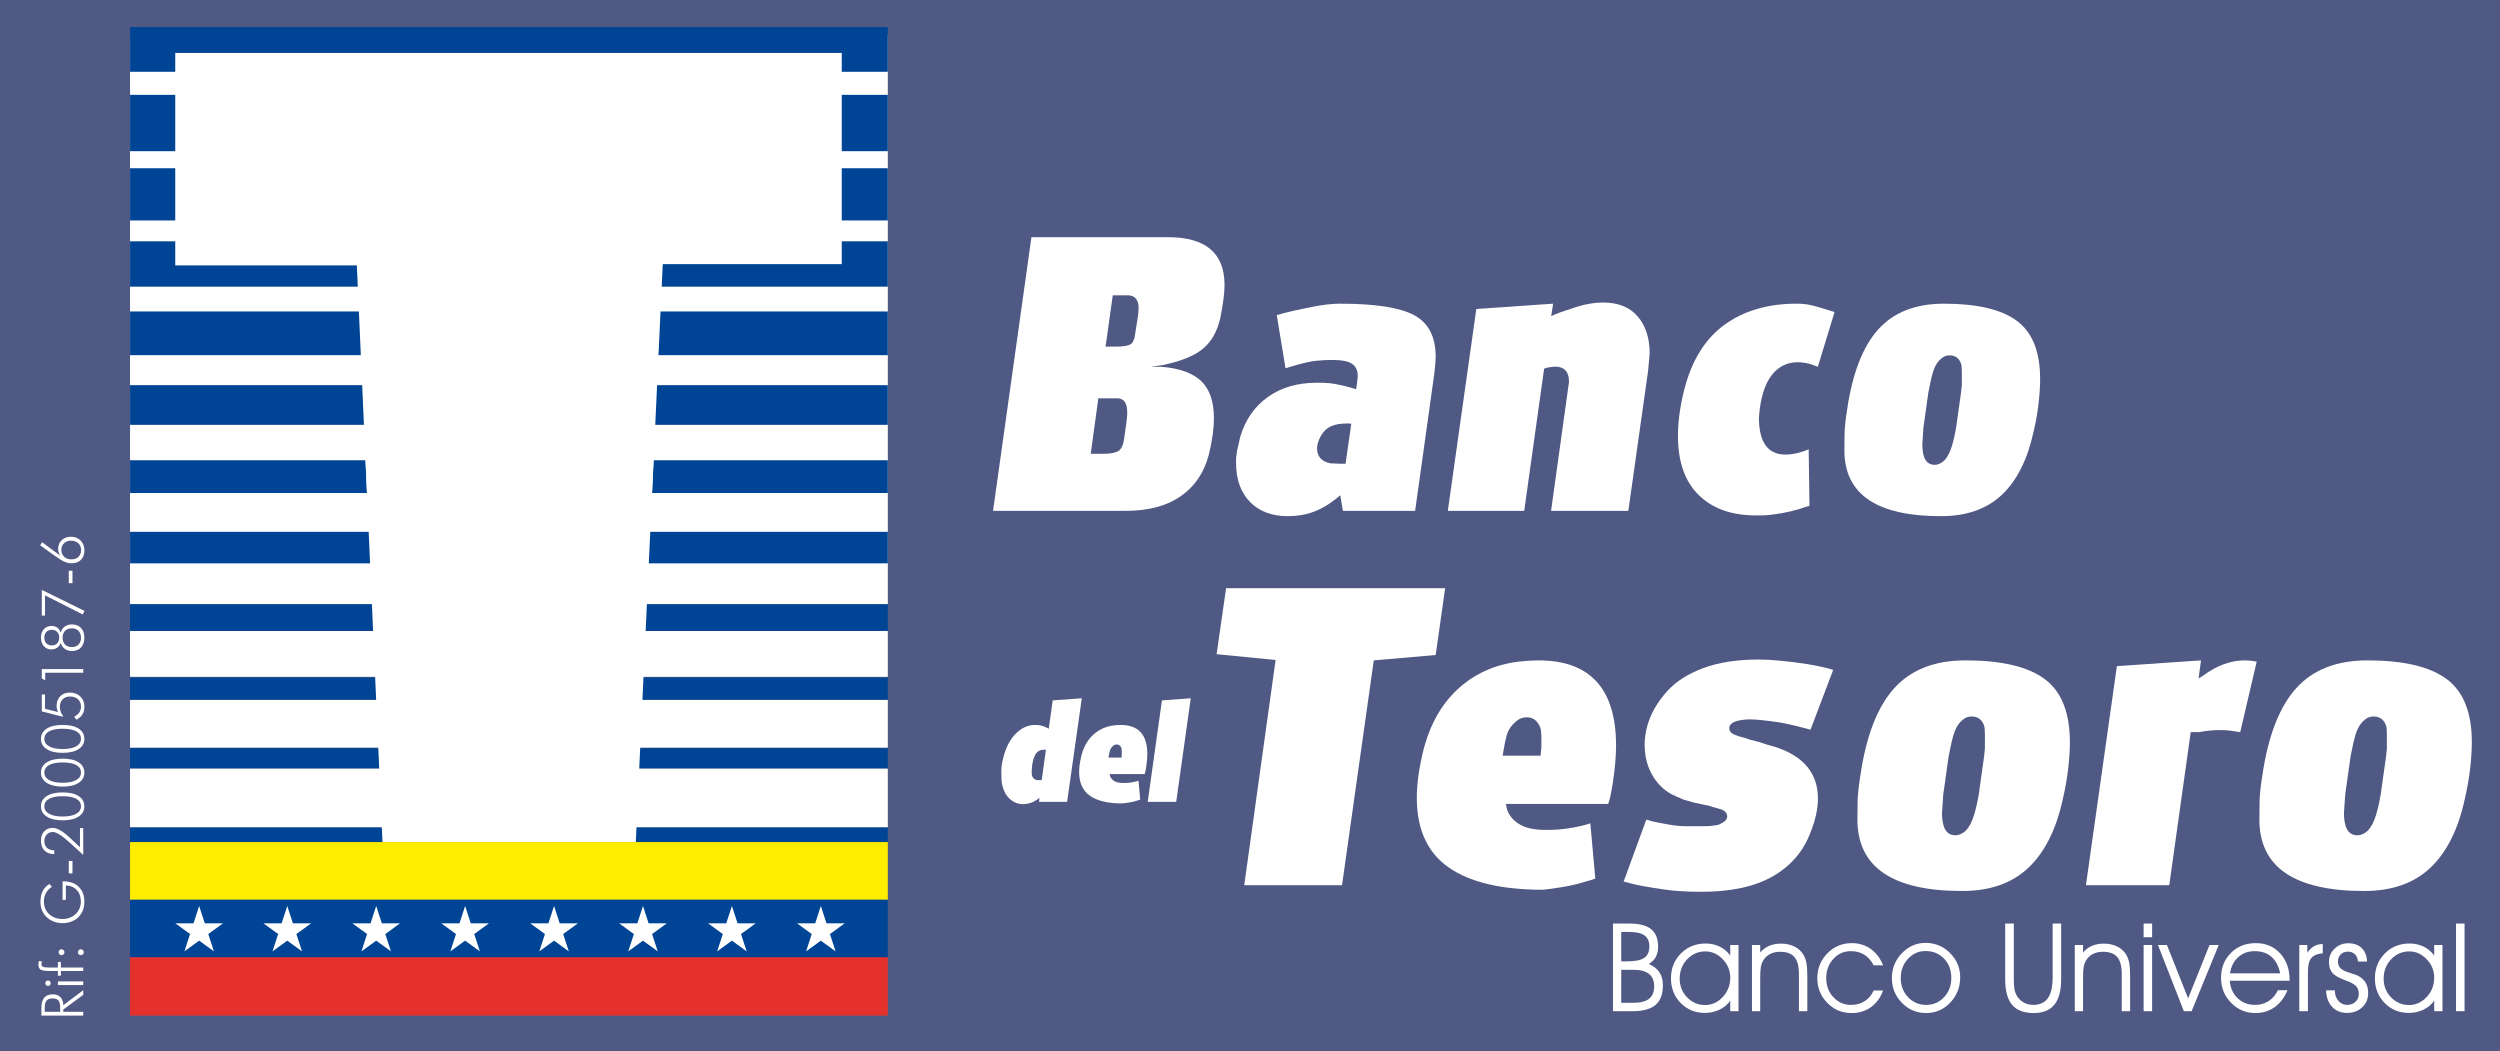
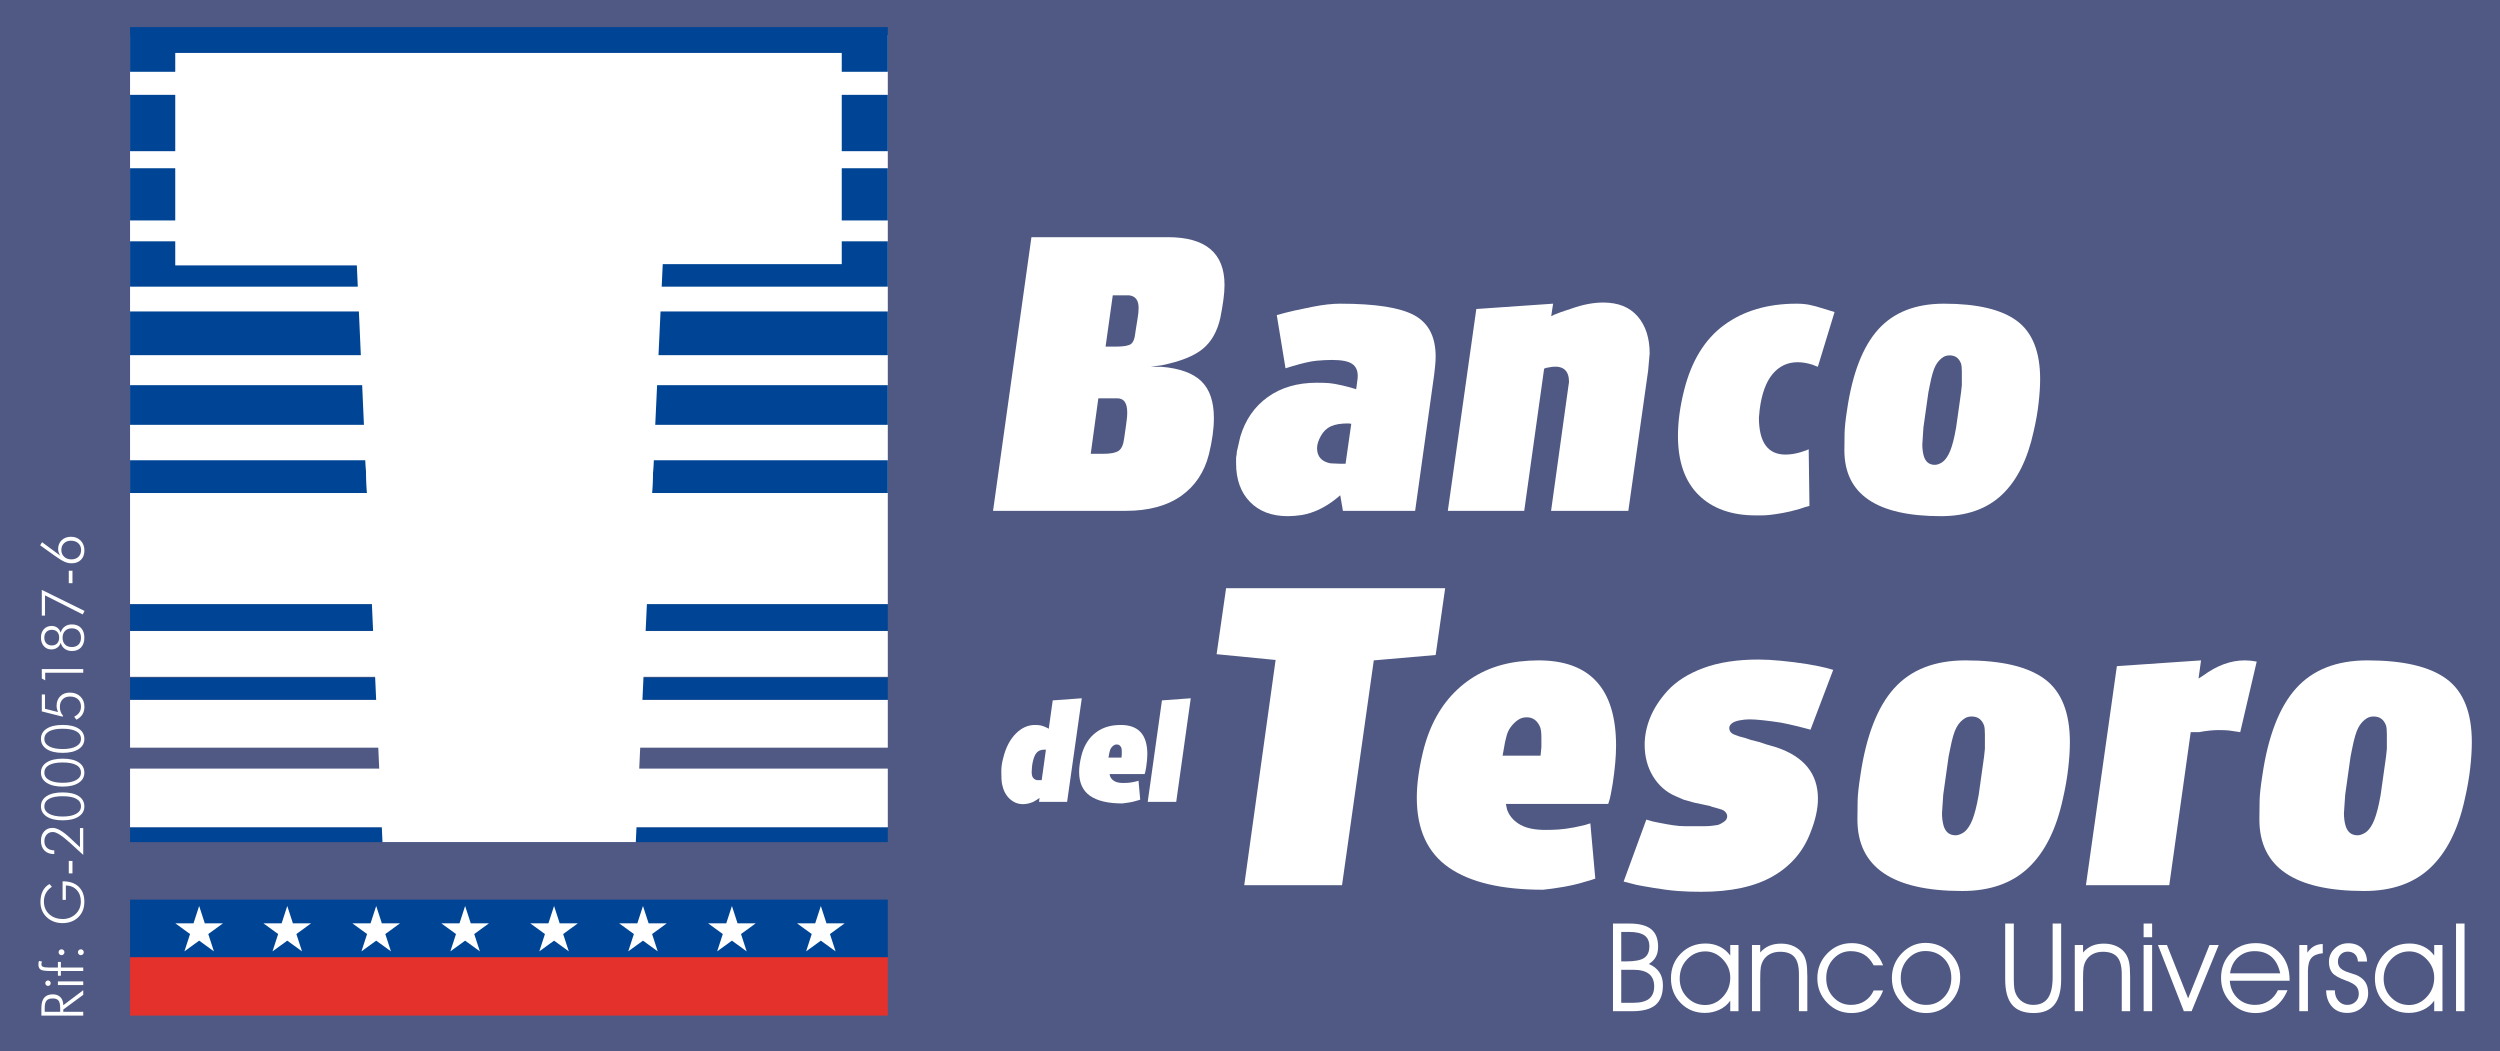
<svg xmlns="http://www.w3.org/2000/svg" width="553.85pt" height="232.93pt" viewBox="0 0 553.85 232.93" version="1.1">
  <rect x="0" y="0" width="553.85" height="232.93" fill="#333333" stroke="none" />
  <script async="false" type="text/javascript" src="chrome-extension://fnjhmkhhmkbjkkabndcnnogagogbneec/in-page.js" />
  <defs>
    <clipPath id="clip1">
      <path d="M 0 0 L 553.852 0 L 553.852 232.93 L 0 232.93 Z M 0 0 " />
    </clipPath>
    <clipPath id="clip2">
      <path d="M 38 101 L 187 101 L 187 110 L 38 110 Z M 38 101 " />
    </clipPath>
    <clipPath id="clip3">
      <path d="M 38.824 11.723 L 186.48 11.723 L 186.48 58.512 L 146.824 58.512 L 140.855 186.551 L 84.734 186.551 L 79.055 58.801 L 38.824 58.801 Z M 38.824 11.723 " />
    </clipPath>
  </defs>
  <g id="surface1">
    <g clip-path="url(#clip1)" clip-rule="nonzero">
      <path style=" stroke:none;fill-rule:nonzero;fill:rgb(31.227%,34.996%,51.326%);fill-opacity:1;" d="M 0 232.93 L 553.852 232.93 L 553.852 0.004 L 0 0.004 Z M 0 232.93 " />
    </g>
    <path style=" stroke:none;fill-rule:nonzero;fill:rgb(100%,100%,100%);fill-opacity:1;" d="M 28.812 133.895 L 196.684 133.895 L 196.684 7.766 L 28.812 7.766 Z M 28.812 133.895 " />
    <path style=" stroke:none;fill-rule:nonzero;fill:rgb(0%,27.058%,58.43%);fill-opacity:1;" d="M 28.812 186.562 L 196.684 186.562 L 196.684 183.266 L 28.812 183.266 Z M 28.812 186.562 " />
-     <path style=" stroke:none;fill-rule:nonzero;fill:rgb(0%,27.058%,58.43%);fill-opacity:1;" d="M 28.812 170.266 L 196.684 170.266 L 196.684 165.75 L 28.812 165.75 Z M 28.812 170.266 " />
    <path style=" stroke:none;fill-rule:nonzero;fill:rgb(0%,27.058%,58.43%);fill-opacity:1;" d="M 28.812 155.027 L 196.684 155.027 L 196.684 150.121 L 28.812 150.121 Z M 28.812 155.027 " />
    <path style=" stroke:none;fill-rule:nonzero;fill:rgb(0%,27.058%,58.43%);fill-opacity:1;" d="M 28.812 139.75 L 196.684 139.75 L 196.684 133.855 L 28.812 133.855 Z M 28.812 139.75 " />
-     <path style=" stroke:none;fill-rule:nonzero;fill:rgb(0%,27.058%,58.43%);fill-opacity:1;" d="M 28.812 124.805 L 196.684 124.805 L 196.684 117.82 L 28.812 117.82 Z M 28.812 124.805 " />
    <path style=" stroke:none;fill-rule:nonzero;fill:rgb(0%,27.058%,58.43%);fill-opacity:1;" d="M 28.812 109.223 L 196.684 109.223 L 196.684 101.965 L 28.812 101.965 Z M 28.812 109.223 " />
    <path style=" stroke:none;fill-rule:nonzero;fill:rgb(0%,27.058%,58.43%);fill-opacity:1;" d="M 28.812 94.117 L 196.684 94.117 L 196.684 85.332 L 28.812 85.332 Z M 28.812 94.117 " />
    <path style=" stroke:none;fill-rule:nonzero;fill:rgb(0%,27.058%,58.43%);fill-opacity:1;" d="M 28.812 78.684 L 196.684 78.684 L 196.684 69 L 28.812 69 Z M 28.812 78.684 " />
    <path style=" stroke:none;fill-rule:nonzero;fill:rgb(0%,27.058%,58.43%);fill-opacity:1;" d="M 28.812 63.508 L 196.684 63.508 L 196.684 53.461 L 28.812 53.461 Z M 28.812 63.508 " />
    <path style=" stroke:none;fill-rule:nonzero;fill:rgb(0%,27.058%,58.43%);fill-opacity:1;" d="M 28.812 48.84 L 196.684 48.84 L 196.684 37.273 L 28.812 37.273 Z M 28.812 48.84 " />
    <path style=" stroke:none;fill-rule:nonzero;fill:rgb(0%,27.058%,58.43%);fill-opacity:1;" d="M 28.812 33.492 L 196.684 33.492 L 196.684 21.012 L 28.812 21.012 Z M 28.812 33.492 " />
    <path style=" stroke:none;fill-rule:nonzero;fill:rgb(0%,27.058%,58.43%);fill-opacity:1;" d="M 28.812 15.906 L 196.684 15.906 L 196.684 5.996 L 28.812 5.996 Z M 28.812 15.906 " />
    <path style=" stroke:none;fill-rule:nonzero;fill:rgb(100%,100%,100%);fill-opacity:1;" d="M 38.824 11.723 L 186.48 11.723 L 186.48 58.512 L 146.824 58.512 L 140.855 186.551 L 84.734 186.551 L 79.055 58.801 L 38.824 58.801 " />
    <g clip-path="url(#clip2)" clip-rule="nonzero">
      <g clip-path="url(#clip3)" clip-rule="nonzero">
        <path style=" stroke:none;fill-rule:nonzero;fill:rgb(100%,100%,100%);fill-opacity:1;" d="M 21.699 109.223 L 207.902 109.223 L 207.902 101.727 L 21.699 101.727 Z M 21.699 109.223 " />
      </g>
    </g>
-     <path style=" stroke:none;fill-rule:nonzero;fill:rgb(100%,92.94%,0%);fill-opacity:1;" d="M 28.812 199.496 L 196.684 199.496 L 196.684 186.555 L 28.812 186.555 Z M 28.812 199.496 " />
    <path style=" stroke:none;fill-rule:nonzero;fill:rgb(0%,27.058%,58.43%);fill-opacity:1;" d="M 28.812 212.246 L 196.684 212.246 L 196.684 199.305 L 28.812 199.305 Z M 28.812 212.246 " />
    <path style=" stroke:none;fill-rule:nonzero;fill:rgb(89.803%,19.215%,16.862%);fill-opacity:1;" d="M 28.812 224.996 L 196.684 224.996 L 196.684 212.059 L 28.812 212.059 Z M 28.812 224.996 " />
    <path style=" stroke:none;fill-rule:nonzero;fill:rgb(100%,100%,100%);fill-opacity:1;" d="M 28.812 183.266 L 196.684 183.266 L 196.684 170.277 L 28.812 170.277 Z M 28.812 183.266 " />
    <path style=" stroke:none;fill-rule:nonzero;fill:rgb(100%,100%,100%);fill-opacity:1;" d="M 28.812 165.637 L 196.684 165.637 L 196.684 155.062 L 28.812 155.062 Z M 28.812 165.637 " />
    <path style=" stroke:none;fill-rule:nonzero;fill:rgb(100%,100%,100%);fill-opacity:1;" d="M 28.812 149.945 L 196.684 149.945 L 196.684 139.797 L 28.812 139.797 Z M 28.812 149.945 " />
    <path style=" stroke:none;fill-rule:nonzero;fill:rgb(100%,100%,100%);fill-opacity:1;" d="M 269.527 144.93 L 271.629 130.305 L 320.16 130.305 L 318.059 145.109 L 304.348 146.301 L 297.312 196.109 L 275.648 196.109 L 282.598 146.207 " />
    <path style=" stroke:none;fill-rule:nonzero;fill:rgb(100%,100%,100%);fill-opacity:1;" d="M 356.285 178.105 L 333.617 178.105 C 333.738 178.898 333.895 179.477 334.074 179.84 C 334.621 181.059 335.562 182.031 336.902 182.766 C 338.242 183.496 340.066 183.859 342.379 183.859 C 343.352 183.859 344.309 183.832 345.254 183.77 C 346.195 183.707 347.336 183.559 348.676 183.312 L 349.949 183.039 L 351.137 182.766 L 352.324 182.402 L 353.422 194.648 L 352.324 195.012 L 351.047 195.375 C 349.703 195.805 348.152 196.168 346.387 196.477 C 344.621 196.777 343.102 196.992 341.82 197.113 C 332.629 197.113 325.676 195.469 320.953 192.18 C 316.234 188.891 313.879 183.738 313.879 176.734 C 313.879 173.746 314.336 170.363 315.246 166.59 C 316.648 160.801 319.191 156.184 322.879 152.742 C 326.566 149.301 331.09 147.242 336.453 146.57 C 338.035 146.391 339.496 146.301 340.84 146.301 C 352.293 146.301 358.023 152.605 358.023 165.219 C 358.023 167.531 357.777 170.305 357.289 173.531 C 357.168 174.266 357.031 175.043 356.879 175.863 C 356.727 176.688 356.527 177.434 356.285 178.105 M 341.297 167.41 L 341.48 165.492 L 341.48 163.48 C 341.48 162.383 341.391 161.594 341.207 161.105 C 340.605 159.645 339.609 158.91 338.223 158.91 C 337.5 158.91 336.852 159.109 336.277 159.508 C 335.707 159.902 335.18 160.418 334.695 161.059 C 334.215 161.699 333.883 162.445 333.699 163.297 L 333.43 164.395 L 332.887 167.41 " />
    <path style=" stroke:none;fill-rule:nonzero;fill:rgb(100%,100%,100%);fill-opacity:1;" d="M 359.699 195.301 L 364.727 181.574 L 366.188 181.996 L 367.742 182.309 C 368.777 182.516 369.754 182.691 370.668 182.828 C 371.582 182.969 372.496 183.039 373.41 183.039 L 377.523 183.039 C 378.375 183.039 379.062 182.992 379.578 182.902 C 380.098 182.812 380.414 182.766 380.539 182.766 C 380.965 182.645 381.422 182.41 381.906 182.074 C 382.398 181.738 382.641 181.328 382.641 180.84 C 382.641 180.473 382.488 180.137 382.184 179.832 C 382 179.59 381.574 179.375 380.902 179.191 L 379.258 178.734 L 378.801 178.551 L 377.062 178.184 L 375.328 177.816 C 374.23 177.512 373.473 177.297 373.043 177.176 C 372.191 176.809 371.551 176.531 371.125 176.352 C 369.055 175.434 367.406 173.969 366.188 171.953 C 364.973 169.938 364.359 167.617 364.359 164.988 C 364.359 162.977 364.773 160.957 365.594 158.941 C 366.418 156.926 367.684 154.973 369.387 153.078 C 371.34 150.941 374.004 149.246 377.387 147.992 C 380.766 146.742 384.836 146.113 389.586 146.113 C 391.051 146.113 392.727 146.207 394.613 146.391 C 396.504 146.57 398.422 146.816 400.371 147.121 L 402.84 147.578 L 404.484 147.945 L 406.129 148.402 L 401.102 161.652 C 400.492 161.473 399.562 161.227 398.312 160.922 C 397.066 160.617 395.832 160.344 394.613 160.102 C 391.383 159.609 389.035 159.367 387.574 159.367 C 386.844 159.367 386.098 159.445 385.336 159.598 C 384.574 159.746 384.012 159.977 383.645 160.281 C 383.277 160.586 383.098 160.922 383.098 161.285 C 383.098 161.898 383.402 162.355 384.012 162.656 L 385.199 163.113 L 386.57 163.48 L 387.395 163.754 L 387.941 163.938 L 389.77 164.395 L 391.414 164.945 L 393.605 165.582 C 399.699 167.652 402.746 171.434 402.746 176.914 C 402.746 179.168 402.199 181.668 401.102 184.41 C 399.52 188.613 396.73 191.859 392.738 194.145 C 388.746 196.43 383.465 197.57 376.883 197.57 C 375.055 197.57 373.332 197.512 371.719 197.391 C 370.105 197.27 368.309 197.039 366.324 196.707 C 364.348 196.375 363.082 196.148 362.531 196.027 C 361.984 195.906 361.039 195.664 359.699 195.301 " />
    <path style=" stroke:none;fill-rule:nonzero;fill:rgb(100%,100%,100%);fill-opacity:1;" d="M 411.492 181.543 C 411.492 180.086 411.508 178.703 411.539 177.398 C 411.566 176.094 411.766 174.258 412.133 171.891 C 413.41 163.086 415.91 156.617 419.629 152.488 C 423.344 148.363 428.613 146.301 435.438 146.301 C 443.422 146.301 449.27 147.68 452.984 150.441 C 456.703 153.203 458.562 157.863 458.562 164.422 C 458.562 166.121 458.438 168.051 458.195 170.203 C 457.949 172.359 457.555 174.621 457.008 176.988 C 455.547 183.73 453 188.812 449.375 192.242 C 445.75 195.676 440.859 197.391 434.707 197.391 C 419.23 197.391 411.492 192.105 411.492 181.543 M 430.594 182.965 C 431.02 184.355 431.902 185.051 433.242 185.051 C 433.73 185.051 434.281 184.867 434.891 184.508 C 435.5 184.145 436.062 183.461 436.578 182.465 C 437.098 181.465 437.57 179.969 437.996 177.969 L 438.363 176.066 L 439.551 167.621 L 439.734 165.898 L 439.734 162.633 C 439.734 161.781 439.672 161.148 439.551 160.727 C 439.062 159.395 438.148 158.73 436.809 158.73 C 436.262 158.73 435.773 158.852 435.348 159.094 C 434.555 159.574 433.914 160.273 433.43 161.18 C 432.938 162.086 432.48 163.629 432.059 165.809 L 431.691 167.621 L 430.504 176.066 L 430.23 180.148 C 430.23 181.18 430.352 182.113 430.594 182.965 " />
    <path style=" stroke:none;fill-rule:nonzero;fill:rgb(100%,100%,100%);fill-opacity:1;" d="M 462.117 196.109 L 468.973 147.578 L 487.617 146.301 L 487.066 150.32 L 488.074 149.68 C 491.121 147.426 494.195 146.301 497.305 146.301 C 498.156 146.301 499.039 146.391 499.953 146.57 L 496.301 162.199 L 493.832 161.836 C 493.281 161.777 492.492 161.742 491.453 161.742 C 490.234 161.742 488.805 161.898 487.16 162.199 L 485.332 162.199 L 480.578 196.109 " />
    <path style=" stroke:none;fill-rule:nonzero;fill:rgb(100%,100%,100%);fill-opacity:1;" d="M 500.543 181.543 C 500.543 180.086 500.559 178.703 500.59 177.398 C 500.617 176.094 500.816 174.258 501.184 171.891 C 502.465 163.086 504.961 156.617 508.68 152.488 C 512.395 148.363 517.664 146.301 524.488 146.301 C 532.473 146.301 538.32 147.68 542.035 150.441 C 545.754 153.203 547.609 157.863 547.609 164.422 C 547.609 166.121 547.488 168.051 547.246 170.203 C 547.004 172.359 546.605 174.621 546.059 176.988 C 544.598 183.73 542.051 188.812 538.426 192.242 C 534.801 195.676 529.91 197.391 523.758 197.391 C 508.281 197.391 500.543 192.105 500.543 181.543 M 519.645 182.965 C 520.07 184.355 520.953 185.051 522.297 185.051 C 522.781 185.051 523.332 184.867 523.938 184.508 C 524.551 184.145 525.113 183.461 525.633 182.465 C 526.148 181.465 526.621 179.969 527.047 177.969 L 527.414 176.066 L 528.602 167.621 L 528.785 165.898 L 528.785 162.633 C 528.785 161.781 528.723 161.148 528.602 160.727 C 528.113 159.395 527.199 158.73 525.859 158.73 C 525.312 158.73 524.824 158.852 524.398 159.094 C 523.605 159.574 522.965 160.273 522.477 161.18 C 521.988 162.086 521.531 163.629 521.105 165.809 L 520.742 167.621 L 519.555 176.066 L 519.277 180.148 C 519.277 181.18 519.398 182.113 519.645 182.965 " />
    <path style=" stroke:none;fill-rule:nonzero;fill:rgb(100%,100%,100%);fill-opacity:1;" d="M 232.34 161.449 L 233.219 155.164 L 239.66 154.695 L 236.406 177.652 L 230.184 177.652 L 230.309 176.777 L 230.059 176.945 L 229.652 177.215 L 228.902 177.652 C 228.109 177.984 227.359 178.152 226.648 178.152 C 225.523 178.152 224.531 177.758 223.68 176.965 C 222.824 176.172 222.262 175.078 221.988 173.68 C 221.926 173.367 221.887 172.953 221.863 172.445 C 221.844 171.934 221.832 171.387 221.832 170.805 C 221.832 170.344 221.867 169.867 221.941 169.383 C 222.016 168.891 222.125 168.387 222.27 167.863 C 222.836 165.551 223.793 163.734 225.148 162.422 C 226.379 161.211 227.766 160.609 229.309 160.609 C 229.852 160.609 230.297 160.648 230.652 160.734 C 231.008 160.816 231.465 160.992 232.027 161.266 Z M 231.527 166.078 L 231.277 166.078 L 230.996 166.109 L 230.746 166.145 C 230.246 166.246 229.844 166.5 229.543 166.902 C 229.238 167.301 228.996 167.922 228.809 168.766 C 228.723 169.102 228.66 169.512 228.621 169.992 C 228.578 170.48 228.559 170.816 228.559 171.008 C 228.559 171.57 228.652 171.992 228.84 172.27 C 229.027 172.539 229.316 172.73 229.715 172.836 L 230.777 172.836 L 231.715 166.078 " />
    <path style=" stroke:none;fill-rule:nonzero;fill:rgb(100%,100%,100%);fill-opacity:1;" d="M 253.582 171.488 L 245.828 171.488 C 245.867 171.762 245.922 171.961 245.98 172.086 C 246.172 172.5 246.492 172.836 246.949 173.086 C 247.41 173.336 248.031 173.461 248.824 173.461 C 249.156 173.461 249.484 173.449 249.809 173.43 C 250.129 173.41 250.52 173.359 250.98 173.273 L 251.414 173.18 L 251.82 173.086 L 252.227 172.961 L 252.602 177.152 L 252.227 177.277 L 251.789 177.402 C 251.332 177.551 250.801 177.676 250.195 177.777 C 249.594 177.883 249.07 177.953 248.633 177.996 C 245.488 177.996 243.105 177.434 241.492 176.309 C 239.879 175.184 239.07 173.418 239.07 171.023 C 239.07 170 239.227 168.844 239.539 167.551 C 240.02 165.57 240.891 163.988 242.152 162.812 C 243.414 161.637 244.961 160.93 246.797 160.699 C 247.34 160.641 247.84 160.609 248.297 160.609 C 252.219 160.609 254.18 162.766 254.18 167.082 C 254.18 167.871 254.094 168.82 253.926 169.93 L 253.785 170.727 C 253.734 171.008 253.668 171.262 253.582 171.488 M 248.453 167.832 L 248.516 167.176 L 248.516 166.484 C 248.516 166.109 248.484 165.84 248.426 165.676 C 248.219 165.176 247.879 164.926 247.402 164.926 C 247.156 164.926 246.934 164.988 246.738 165.125 C 246.539 165.262 246.359 165.441 246.195 165.656 C 246.031 165.875 245.918 166.133 245.855 166.426 L 245.762 166.801 L 245.574 167.832 " />
    <path style=" stroke:none;fill-rule:nonzero;fill:rgb(100%,100%,100%);fill-opacity:1;" d="M 254.262 177.652 L 257.418 155.164 L 263.801 154.695 L 260.578 177.652 Z M 254.262 177.652 " />
    <path style=" stroke:none;fill-rule:nonzero;fill:rgb(100%,100%,100%);fill-opacity:1;" d="M 220 113.172 L 228.504 52.543 L 258.734 52.543 C 267.102 52.543 271.281 56.07 271.281 63.129 C 271.281 64.09 271.199 65.191 271.031 66.434 C 270.859 67.676 270.637 69.004 270.355 70.414 C 269.684 73.406 268.391 75.695 266.48 77.273 C 264.574 78.855 261.543 80.07 257.387 80.918 L 254.945 81.258 L 257.305 81.258 C 261.348 81.594 264.293 82.66 266.145 84.457 C 268 86.254 268.926 88.977 268.926 92.625 C 268.926 94.98 268.559 97.648 267.828 100.625 C 266.82 104.609 264.758 107.695 261.641 109.887 C 258.523 112.074 254.441 113.172 249.391 113.172 Z M 244.336 100.539 C 246.02 100.539 247.184 100.316 247.832 99.867 C 248.477 99.418 248.883 98.492 249.051 97.086 L 249.473 94.141 L 249.641 92.793 C 249.695 92.457 249.727 91.98 249.727 91.359 C 249.727 89.285 248.996 88.246 247.535 88.246 L 243.324 88.246 L 241.641 100.539 Z M 247.113 76.793 C 248.91 76.793 250.062 76.594 250.566 76.199 C 251.074 75.805 251.383 75.039 251.492 73.91 L 251.66 72.805 L 252 70.684 C 252.168 69.723 252.25 68.902 252.25 68.227 C 252.25 66.527 251.551 65.594 250.148 65.426 L 246.523 65.426 L 244.926 76.793 " />
    <path style=" stroke:none;fill-rule:nonzero;fill:rgb(100%,100%,100%);fill-opacity:1;" d="M 300.453 86.223 L 300.707 84.262 C 300.766 84.035 300.789 83.691 300.789 83.238 C 300.789 82.043 300.371 81.164 299.527 80.594 C 298.688 80.023 297.199 79.742 295.066 79.742 C 294.055 79.742 292.918 79.801 291.652 79.918 C 290.391 80.035 288.582 80.445 286.223 81.152 L 284.793 81.594 L 282.855 69.805 L 284.707 69.301 L 286.812 68.793 C 288.105 68.512 289.449 68.23 290.855 67.953 C 293.156 67.504 295.18 67.277 296.918 67.277 C 304.723 67.277 310.195 68.137 313.34 69.852 C 316.48 71.566 318.055 74.617 318.055 79.004 C 318.055 79.621 318.012 80.34 317.93 81.156 C 317.844 81.969 317.773 82.602 317.719 83.055 L 313.508 113.172 L 297.508 113.172 L 296.918 109.719 L 295.906 110.562 C 293.492 112.469 290.996 113.648 288.414 114.098 C 287.289 114.266 286.254 114.352 285.297 114.352 C 281.762 114.352 278.969 113.297 276.918 111.191 C 274.867 109.086 273.844 106.234 273.844 102.645 L 273.844 101.383 C 273.957 100.766 274.016 100.316 274.016 100.035 L 274.773 96.75 C 275.895 92.988 277.93 90.055 280.879 87.949 C 283.824 85.844 287.43 84.793 291.695 84.793 C 292.875 84.793 293.805 84.82 294.477 84.879 C 295.148 84.934 296.105 85.102 297.34 85.383 L 298.688 85.719 Z M 298.688 93.805 C 297.059 93.805 295.781 94.012 294.855 94.434 C 293.93 94.855 293.184 95.57 292.621 96.582 C 292.062 97.594 291.781 98.492 291.781 99.277 C 291.781 101.129 292.766 102.254 294.73 102.645 L 296.664 102.73 L 298.098 102.73 L 299.359 93.887 " />
    <path style=" stroke:none;fill-rule:nonzero;fill:rgb(100%,100%,100%);fill-opacity:1;" d="M 320.75 113.172 L 327.062 68.457 L 344.074 67.277 L 343.652 70.055 L 344.328 69.719 L 345.844 69.129 L 348.117 68.371 C 350.645 67.473 353 67.023 355.188 67.023 C 358.504 67.023 361.043 68.051 362.812 70.098 C 364.578 72.148 365.465 74.883 365.465 78.309 L 365.129 82.098 L 360.742 113.172 L 343.625 113.172 L 347.301 86.723 L 347.406 85.965 L 347.598 84.621 C 347.598 82.152 346.383 81.031 343.949 81.258 L 343.441 81.34 L 342.934 81.426 L 342.508 81.508 L 342.086 81.676 L 337.676 113.172 " />
    <path style=" stroke:none;fill-rule:nonzero;fill:rgb(100%,100%,100%);fill-opacity:1;" d="M 406.43 69.129 L 402.723 81.258 L 402.219 81.07 L 401.543 80.797 C 400.363 80.43 399.27 80.246 398.262 80.246 C 396.016 80.246 394.16 81.121 392.699 82.867 C 391.242 84.613 390.285 87.234 389.84 90.73 L 389.672 92.508 C 389.672 97.973 391.637 100.707 395.562 100.707 C 396.574 100.707 397.672 100.539 398.848 100.203 L 399.605 99.949 L 400.109 99.781 L 400.699 99.527 L 400.867 112.074 L 399.941 112.328 L 398.68 112.75 C 397.332 113.145 396.109 113.438 395.02 113.633 C 393.922 113.828 392.996 113.973 392.238 114.055 C 391.48 114.141 390.82 114.184 390.262 114.184 L 388.996 114.184 C 383.605 114.184 379.383 112.676 376.324 109.668 C 373.266 106.656 371.734 102.285 371.734 96.551 C 371.734 93.457 372.184 90.109 373.082 86.512 C 374.711 79.988 377.672 75.152 381.965 72.004 C 386.262 68.852 391.605 67.277 398.008 67.277 C 399.074 67.277 400.027 67.363 400.867 67.531 C 401.711 67.699 402.836 68.008 404.238 68.457 L 405.332 68.793 " />
    <path style=" stroke:none;fill-rule:nonzero;fill:rgb(100%,100%,100%);fill-opacity:1;" d="M 408.605 99.75 C 408.605 98.406 408.617 97.133 408.648 95.934 C 408.676 94.73 408.855 93.039 409.191 90.855 C 410.371 82.746 412.676 76.789 416.098 72.984 C 419.523 69.18 424.379 67.277 430.664 67.277 C 438.02 67.277 443.41 68.551 446.836 71.094 C 450.258 73.641 451.973 77.934 451.973 83.977 C 451.973 85.543 451.859 87.316 451.633 89.305 C 451.41 91.289 451.047 93.371 450.539 95.555 C 449.191 101.762 446.848 106.445 443.508 109.609 C 440.168 112.77 435.66 114.352 429.992 114.352 C 415.734 114.352 408.605 109.484 408.605 99.75 M 426.203 101.059 C 426.598 102.34 427.41 102.98 428.645 102.98 C 429.094 102.98 429.602 102.816 430.16 102.48 C 430.723 102.145 431.242 101.52 431.719 100.598 C 432.195 99.68 432.633 98.301 433.023 96.457 L 433.359 94.703 L 434.453 86.926 L 434.625 85.336 L 434.625 82.324 C 434.625 81.547 434.566 80.961 434.453 80.57 C 434.008 79.344 433.164 78.73 431.93 78.73 C 431.426 78.73 430.977 78.84 430.582 79.062 C 429.852 79.512 429.262 80.152 428.812 80.988 C 428.363 81.824 427.941 83.246 427.551 85.254 L 427.215 86.926 L 426.117 94.703 L 425.867 98.465 C 425.867 99.414 425.98 100.277 426.203 101.059 " />
    <path style=" stroke:none;fill-rule:nonzero;fill:rgb(100%,100%,100%);fill-opacity:1;" d="M 357.34 204.602 L 360.957 204.602 C 363.148 204.602 364.762 205.016 365.789 205.848 C 366.82 206.676 367.336 207.973 367.336 209.734 C 367.336 210.621 367.164 211.383 366.816 212.012 C 366.473 212.645 365.953 213.156 365.266 213.559 C 366.309 213.992 367.094 214.605 367.617 215.395 C 368.141 216.18 368.402 217.145 368.402 218.281 C 368.402 220.258 367.855 221.707 366.77 222.633 C 365.684 223.559 363.973 224.02 361.637 224.02 L 357.34 224.02 Z M 359.168 206.457 L 359.172 212.984 L 360.316 212.984 C 362.199 212.984 363.52 212.727 364.27 212.203 C 365.023 211.688 365.398 210.836 365.398 209.652 C 365.398 208.543 365.031 207.734 364.305 207.223 C 363.574 206.711 362.41 206.457 360.809 206.457 Z M 359.172 214.844 L 359.168 222.16 L 361.852 222.16 C 363.422 222.16 364.586 221.863 365.336 221.27 C 366.086 220.676 366.465 219.758 366.465 218.523 C 366.465 217.285 366.078 216.363 365.316 215.758 C 364.551 215.148 363.398 214.844 361.852 214.844 " />
    <path style=" stroke:none;fill-rule:nonzero;fill:rgb(100%,100%,100%);fill-opacity:1;" d="M 383.32 221.695 C 382.734 222.539 381.941 223.199 380.938 223.684 C 379.938 224.16 378.859 224.402 377.703 224.402 C 375.555 224.402 373.762 223.664 372.328 222.195 C 370.898 220.723 370.184 218.906 370.184 216.746 C 370.184 214.551 370.914 212.711 372.379 211.238 C 373.84 209.762 375.668 209.023 377.863 209.023 C 378.996 209.023 380.031 209.254 380.973 209.711 C 381.914 210.168 382.699 210.828 383.32 211.691 L 383.32 209.352 L 385.148 209.352 L 385.148 224.02 L 383.32 224.02 Z M 383.32 216.586 C 383.32 215.031 382.766 213.672 381.652 212.512 C 380.539 211.352 379.258 210.773 377.809 210.773 C 376.234 210.773 374.891 211.352 373.781 212.512 C 372.676 213.672 372.121 215.109 372.121 216.824 C 372.121 218.461 372.676 219.844 373.777 220.969 C 374.883 222.094 376.207 222.652 377.754 222.652 C 379.25 222.652 380.551 222.062 381.66 220.871 C 382.77 219.688 383.32 218.258 383.32 216.586 " />
    <path style=" stroke:none;fill-rule:nonzero;fill:rgb(100%,100%,100%);fill-opacity:1;" d="M 388.129 209.352 L 389.957 209.352 L 389.957 211.016 C 390.535 210.348 391.203 209.852 391.965 209.531 C 392.727 209.211 393.598 209.051 394.574 209.051 C 395.648 209.051 396.609 209.25 397.449 209.652 C 398.289 210.055 398.953 210.625 399.445 211.371 C 399.781 211.898 400.023 212.516 400.172 213.223 C 400.316 213.93 400.395 214.973 400.395 216.352 L 400.395 224.02 L 398.535 224.02 L 398.535 215.805 C 398.535 214.07 398.203 212.812 397.539 212.027 C 396.879 211.246 395.816 210.855 394.359 210.855 C 393.508 210.855 392.758 211.027 392.109 211.367 C 391.469 211.711 390.957 212.199 390.586 212.844 C 390.355 213.242 390.191 213.695 390.098 214.207 C 390.004 214.723 389.957 215.609 389.957 216.883 L 389.957 224.02 L 388.129 224.02 " />
    <path style=" stroke:none;fill-rule:nonzero;fill:rgb(100%,100%,100%);fill-opacity:1;" d="M 415.098 213.859 C 414.52 212.789 413.812 211.996 412.98 211.484 C 412.148 210.977 411.16 210.719 410.012 210.719 C 408.5 210.719 407.219 211.289 406.16 212.438 C 405.109 213.582 404.582 215 404.582 216.691 C 404.582 218.383 405.109 219.793 406.172 220.926 C 407.23 222.062 408.535 222.625 410.094 222.625 C 411.23 222.625 412.238 222.348 413.109 221.785 C 413.98 221.23 414.645 220.445 415.098 219.434 L 417.176 219.434 C 416.605 221.023 415.711 222.25 414.492 223.121 C 413.277 223.992 411.84 224.43 410.188 224.43 C 408.062 224.43 406.27 223.676 404.809 222.168 C 403.348 220.66 402.613 218.844 402.613 216.719 C 402.613 214.551 403.355 212.711 404.836 211.203 C 406.312 209.695 408.117 208.941 410.238 208.941 C 411.832 208.941 413.234 209.371 414.445 210.23 C 415.66 211.094 416.57 212.301 417.176 213.859 " />
    <path style=" stroke:none;fill-rule:nonzero;fill:rgb(100%,100%,100%);fill-opacity:1;" d="M 419.129 216.699 C 419.129 214.551 419.863 212.707 421.34 211.18 C 422.816 209.652 424.562 208.887 426.578 208.887 C 428.703 208.887 430.516 209.641 432.016 211.141 C 433.512 212.645 434.262 214.434 434.262 216.512 C 434.262 218.695 433.527 220.566 432.062 222.109 C 430.594 223.656 428.816 224.43 426.727 224.43 C 424.605 224.43 422.805 223.672 421.336 222.156 C 419.863 220.645 419.129 218.82 419.129 216.699 M 421.094 216.664 C 421.094 218.355 421.633 219.77 422.711 220.91 C 423.785 222.055 425.125 222.625 426.727 222.625 C 428.305 222.625 429.625 222.055 430.691 220.91 C 431.762 219.77 432.293 218.348 432.293 216.641 C 432.293 214.902 431.754 213.48 430.672 212.363 C 429.59 211.246 428.219 210.691 426.555 210.691 C 425.059 210.691 423.773 211.266 422.703 212.41 C 421.633 213.559 421.094 214.977 421.094 216.664 " />
    <path style=" stroke:none;fill-rule:nonzero;fill:rgb(100%,100%,100%);fill-opacity:1;" d="M 444.23 204.602 L 446.141 204.602 L 446.141 216.879 C 446.141 217.828 446.18 218.539 446.254 219.016 C 446.328 219.484 446.453 219.902 446.633 220.266 C 446.98 221.004 447.488 221.582 448.16 222 C 448.832 222.418 449.59 222.625 450.438 222.625 C 451.902 222.625 452.988 222.125 453.691 221.125 C 454.395 220.125 454.742 218.578 454.742 216.48 L 454.742 204.602 L 456.629 204.602 L 456.629 216.945 C 456.629 219.461 456.129 221.34 455.129 222.574 C 454.129 223.812 452.605 224.43 450.566 224.43 C 448.391 224.43 446.785 223.824 445.766 222.613 C 444.738 221.406 444.23 219.516 444.23 216.945 " />
    <path style=" stroke:none;fill-rule:nonzero;fill:rgb(100%,100%,100%);fill-opacity:1;" d="M 459.645 209.352 L 461.477 209.352 L 461.477 211.016 C 462.055 210.348 462.723 209.852 463.48 209.531 C 464.242 209.211 465.113 209.051 466.094 209.051 C 467.168 209.051 468.125 209.25 468.969 209.652 C 469.809 210.055 470.473 210.625 470.961 211.371 C 471.301 211.898 471.543 212.516 471.688 213.223 C 471.836 213.93 471.906 214.973 471.906 216.352 L 471.906 224.02 L 470.051 224.02 L 470.051 215.805 C 470.051 214.07 469.723 212.812 469.059 212.027 C 468.395 211.246 467.336 210.855 465.879 210.855 C 465.023 210.855 464.273 211.027 463.629 211.367 C 462.984 211.711 462.477 212.199 462.102 212.844 C 461.871 213.242 461.707 213.695 461.613 214.207 C 461.523 214.723 461.477 215.609 461.477 216.883 L 461.477 224.02 L 459.645 224.02 " />
    <path style=" stroke:none;fill-rule:nonzero;fill:rgb(100%,100%,100%);fill-opacity:1;" d="M 474.898 209.352 L 476.781 209.352 L 476.781 224.02 L 474.898 224.02 Z M 476.781 207.633 L 474.895 207.633 L 474.895 204.602 L 476.781 204.602 Z M 476.781 207.633 " />
    <path style=" stroke:none;fill-rule:nonzero;fill:rgb(100%,100%,100%);fill-opacity:1;" d="M 485.531 224.02 L 483.809 224.02 L 478.074 209.352 L 480.062 209.352 L 484.758 221.18 L 489.496 209.352 L 491.539 209.352 " />
    <path style=" stroke:none;fill-rule:nonzero;fill:rgb(100%,100%,100%);fill-opacity:1;" d="M 507.238 217.273 L 493.988 217.273 C 494.105 218.871 494.688 220.16 495.727 221.148 C 496.77 222.137 498.066 222.625 499.625 222.625 C 500.727 222.625 501.723 222.34 502.602 221.77 C 503.48 221.195 504.164 220.398 504.645 219.375 L 506.773 219.375 C 506.098 221.004 505.148 222.25 503.93 223.121 C 502.703 223.992 501.289 224.43 499.68 224.43 C 497.547 224.43 495.742 223.668 494.266 222.148 C 492.789 220.625 492.051 218.801 492.051 216.664 C 492.051 214.434 492.773 212.586 494.219 211.129 C 495.66 209.672 497.512 208.941 499.758 208.941 C 501.965 208.941 503.762 209.699 505.152 211.219 C 506.543 212.734 507.238 214.707 507.238 217.137 Z M 505.16 215.637 C 504.809 214.004 504.152 212.777 503.199 211.953 C 502.246 211.129 501.008 210.719 499.477 210.719 C 498.055 210.719 496.848 211.16 495.859 212.043 C 494.871 212.934 494.266 214.125 494.043 215.637 " />
    <path style=" stroke:none;fill-rule:nonzero;fill:rgb(100%,100%,100%);fill-opacity:1;" d="M 511.297 224.02 L 509.387 224.02 L 509.387 209.352 L 511.16 209.352 L 511.16 211.051 C 511.621 210.398 512.125 209.918 512.672 209.613 C 513.215 209.312 513.848 209.152 514.574 209.133 L 514.59 211.184 C 513.41 211.289 512.566 211.645 512.059 212.242 C 511.551 212.844 511.297 213.816 511.297 215.168 " />
    <path style=" stroke:none;fill-rule:nonzero;fill:rgb(100%,100%,100%);fill-opacity:1;" d="M 515.328 219.402 L 517.266 219.402 L 517.266 219.457 C 517.266 220.371 517.527 221.129 518.055 221.727 C 518.574 222.324 519.223 222.625 519.996 222.625 C 520.73 222.625 521.348 222.398 521.836 221.934 C 522.32 221.473 522.566 220.891 522.566 220.188 C 522.566 219.484 522.371 218.922 521.984 218.492 C 521.598 218.07 520.898 217.668 519.883 217.293 C 518.258 216.719 517.199 216.125 516.699 215.523 C 516.203 214.914 515.953 214.105 515.953 213.094 C 515.953 211.945 516.371 210.973 517.203 210.168 C 518.031 209.367 519.039 208.969 520.223 208.969 C 521.477 208.969 522.473 209.324 523.211 210.035 C 523.945 210.746 524.344 211.738 524.398 213.012 L 522.375 213.012 C 522.328 212.32 522.109 211.781 521.715 211.402 C 521.32 211.02 520.777 210.824 520.098 210.824 C 519.48 210.824 518.973 211.031 518.562 211.445 C 518.152 211.859 517.949 212.371 517.949 212.984 C 517.949 213.422 518.035 213.789 518.203 214.086 C 518.371 214.387 518.652 214.652 519.043 214.895 C 519.398 215.113 519.918 215.328 520.602 215.531 C 521.281 215.738 521.738 215.891 521.969 215.984 C 522.887 216.375 523.562 216.898 523.992 217.547 C 524.426 218.195 524.641 219.023 524.641 220.027 C 524.641 221.289 524.199 222.336 523.32 223.16 C 522.438 223.988 521.324 224.402 519.973 224.402 C 518.594 224.402 517.484 223.949 516.648 223.051 C 515.812 222.148 515.371 220.934 515.328 219.402 " />
    <path style=" stroke:none;fill-rule:nonzero;fill:rgb(100%,100%,100%);fill-opacity:1;" d="M 539.273 221.695 C 538.688 222.539 537.895 223.199 536.895 223.684 C 535.895 224.16 534.816 224.402 533.66 224.402 C 531.508 224.402 529.719 223.664 528.285 222.195 C 526.855 220.723 526.137 218.906 526.137 216.746 C 526.137 214.551 526.867 212.715 528.332 211.238 C 529.793 209.762 531.625 209.023 533.82 209.023 C 534.949 209.023 535.984 209.254 536.93 209.711 C 537.871 210.168 538.652 210.828 539.273 211.691 L 539.273 209.352 L 541.105 209.352 L 541.105 224.02 L 539.273 224.02 Z M 539.273 216.586 C 539.273 215.031 538.719 213.672 537.605 212.512 C 536.492 211.352 535.215 210.773 533.762 210.773 C 532.188 210.773 530.848 211.352 529.738 212.512 C 528.633 213.672 528.074 215.109 528.074 216.824 C 528.074 218.461 528.629 219.844 529.73 220.969 C 530.836 222.094 532.16 222.652 533.711 222.652 C 535.203 222.652 536.508 222.062 537.613 220.871 C 538.723 219.688 539.273 218.258 539.273 216.586 " />
    <path style=" stroke:none;fill-rule:nonzero;fill:rgb(100%,100%,100%);fill-opacity:1;" d="M 544.109 224.02 L 545.996 224.02 L 545.996 204.602 L 544.109 204.602 Z M 544.109 224.02 " />
    <path style=" stroke:none;fill-rule:nonzero;fill:rgb(100%,100%,100%);fill-opacity:1;" d="M 66.906 210.762 L 63.641 208.391 L 60.375 210.762 L 61.621 206.926 L 58.355 204.551 L 62.395 204.551 L 63.641 200.711 L 64.887 204.551 L 68.926 204.551 L 65.66 206.926 " />
    <path style=" stroke:none;fill-rule:nonzero;fill:rgb(100%,100%,100%);fill-opacity:1;" d="M 86.609 210.762 L 83.344 208.391 L 80.078 210.762 L 81.324 206.926 L 78.059 204.551 L 82.094 204.551 L 83.344 200.711 L 84.59 204.551 L 88.625 204.551 L 85.359 206.926 " />
    <path style=" stroke:none;fill-rule:nonzero;fill:rgb(100%,100%,100%);fill-opacity:1;" d="M 106.309 210.762 L 103.043 208.391 L 99.777 210.762 L 101.023 206.926 L 97.762 204.551 L 101.797 204.551 L 103.043 200.711 L 104.289 204.551 L 108.328 204.551 L 105.062 206.926 " />
    <path style=" stroke:none;fill-rule:nonzero;fill:rgb(100%,100%,100%);fill-opacity:1;" d="M 126.012 210.762 L 122.746 208.391 L 119.48 210.762 L 120.727 206.926 L 117.461 204.551 L 121.496 204.551 L 122.746 200.711 L 123.992 204.551 L 128.027 204.551 L 124.762 206.926 " />
    <path style=" stroke:none;fill-rule:nonzero;fill:rgb(100%,100%,100%);fill-opacity:1;" d="M 145.711 210.762 L 142.445 208.391 L 139.18 210.762 L 140.43 206.926 L 137.16 204.551 L 141.199 204.551 L 142.445 200.711 L 143.695 204.551 L 147.73 204.551 L 144.465 206.926 " />
    <path style=" stroke:none;fill-rule:nonzero;fill:rgb(100%,100%,100%);fill-opacity:1;" d="M 165.414 210.762 L 162.148 208.391 L 158.883 210.762 L 160.129 206.926 L 156.863 204.551 L 160.898 204.551 L 162.148 200.711 L 163.395 204.551 L 167.434 204.551 L 164.164 206.926 " />
    <path style=" stroke:none;fill-rule:nonzero;fill:rgb(100%,100%,100%);fill-opacity:1;" d="M 185.113 210.762 L 181.848 208.391 L 178.586 210.762 L 179.832 206.926 L 176.566 204.551 L 180.602 204.551 L 181.848 200.711 L 183.098 204.551 L 187.133 204.551 L 183.867 206.926 " />
    <path style=" stroke:none;fill-rule:nonzero;fill:rgb(100%,100%,100%);fill-opacity:1;" d="M 47.387 210.762 L 44.121 208.391 L 40.855 210.762 L 42.105 206.926 L 38.84 204.551 L 42.875 204.551 L 44.121 200.711 L 45.367 204.551 L 49.406 204.551 L 46.141 206.926 " />
    <path style=" stroke:none;fill-rule:nonzero;fill:rgb(100%,100%,100%);fill-opacity:1;" d="M 15.238 126.438 L 16.055 126.438 L 16.055 129.199 L 15.238 129.199 Z M 18.328 136.125 L 9.973 131.898 L 9.973 136.375 L 9.258 136.375 L 9.258 130.68 L 18.73 135.348 Z M 13.453 142.402 C 13.301 142.867 13.039 143.23 12.672 143.488 C 12.305 143.746 11.863 143.875 11.352 143.875 C 10.688 143.875 10.145 143.633 9.715 143.148 C 9.289 142.66 9.074 142.031 9.074 141.266 C 9.074 140.477 9.293 139.844 9.727 139.375 C 10.156 138.906 10.734 138.672 11.453 138.672 C 11.93 138.672 12.336 138.797 12.676 139.047 C 13.016 139.293 13.273 139.656 13.453 140.137 C 13.602 139.574 13.895 139.137 14.336 138.816 C 14.777 138.492 15.309 138.332 15.93 138.332 C 16.785 138.332 17.461 138.598 17.953 139.117 C 18.441 139.641 18.688 140.355 18.688 141.27 C 18.688 142.18 18.445 142.902 17.957 143.43 C 17.465 143.957 16.797 144.227 15.953 144.227 C 15.32 144.227 14.781 144.066 14.34 143.742 C 13.895 143.418 13.602 142.977 13.453 142.402 M 13.109 141.25 C 13.109 140.719 12.965 140.301 12.672 139.988 C 12.383 139.684 11.984 139.527 11.477 139.527 C 10.969 139.527 10.566 139.688 10.266 140 C 9.965 140.316 9.816 140.734 9.816 141.266 C 9.816 141.789 9.965 142.211 10.266 142.523 C 10.566 142.836 10.969 142.992 11.477 142.992 C 11.98 142.992 12.379 142.836 12.672 142.523 C 12.965 142.211 13.109 141.785 13.109 141.25 M 17.938 141.277 C 17.938 140.641 17.758 140.133 17.395 139.762 C 17.035 139.391 16.539 139.203 15.914 139.203 C 15.281 139.203 14.781 139.391 14.414 139.766 C 14.047 140.137 13.863 140.645 13.863 141.277 C 13.863 141.918 14.047 142.426 14.41 142.789 C 14.777 143.156 15.277 143.344 15.914 143.344 C 16.543 143.344 17.039 143.16 17.398 142.793 C 17.758 142.43 17.938 141.926 17.938 141.277 M 18.441 149.039 L 10.012 149.039 L 10.012 150.715 L 9.258 150.312 L 9.258 148.223 L 18.441 148.223 Z M 12.852 157.746 C 12.75 157.508 12.672 157.277 12.617 157.051 C 12.566 156.82 12.539 156.594 12.539 156.371 C 12.539 155.492 12.809 154.785 13.348 154.246 C 13.887 153.707 14.59 153.438 15.461 153.438 C 16.426 153.438 17.211 153.73 17.805 154.309 C 18.402 154.887 18.703 155.641 18.703 156.574 C 18.703 157.23 18.555 157.793 18.262 158.266 C 17.969 158.738 17.523 159.133 16.922 159.445 L 16.434 158.781 C 16.949 158.516 17.332 158.195 17.57 157.832 C 17.816 157.473 17.938 157.039 17.938 156.535 C 17.938 155.859 17.719 155.316 17.277 154.91 C 16.84 154.512 16.25 154.309 15.512 154.309 C 14.82 154.309 14.273 154.516 13.871 154.926 C 13.469 155.336 13.266 155.898 13.266 156.605 C 13.266 156.996 13.32 157.355 13.434 157.676 C 13.547 157.996 13.715 158.277 13.938 158.523 L 13.914 158.781 L 9.258 157.602 L 9.258 153.855 L 9.973 153.855 L 9.973 157.02 Z M 18.688 163.711 C 18.688 164.66 18.262 165.41 17.41 165.965 C 16.559 166.516 15.383 166.789 13.891 166.789 C 12.391 166.789 11.215 166.516 10.359 165.965 C 9.504 165.41 9.074 164.652 9.074 163.688 C 9.074 162.723 9.5 161.969 10.352 161.422 C 11.203 160.875 12.383 160.602 13.891 160.602 C 15.41 160.602 16.59 160.875 17.43 161.422 C 18.27 161.969 18.688 162.73 18.688 163.711 M 13.902 165.945 C 15.164 165.945 16.152 165.746 16.867 165.348 C 17.582 164.945 17.938 164.395 17.938 163.691 C 17.938 162.953 17.594 162.395 16.902 162.016 C 16.215 161.637 15.207 161.445 13.879 161.445 C 12.562 161.445 11.562 161.637 10.867 162.027 C 10.176 162.41 9.828 162.977 9.828 163.715 C 9.828 164.41 10.188 164.957 10.91 165.355 C 11.629 165.746 12.625 165.945 13.902 165.945 M 18.688 171.188 C 18.688 172.137 18.262 172.887 17.41 173.438 C 16.559 173.988 15.383 174.266 13.891 174.266 C 12.391 174.266 11.215 173.988 10.359 173.438 C 9.504 172.887 9.074 172.125 9.074 171.16 C 9.074 170.195 9.5 169.441 10.352 168.895 C 11.203 168.348 12.383 168.074 13.891 168.074 C 15.41 168.074 16.59 168.348 17.43 168.895 C 18.27 169.441 18.688 170.203 18.688 171.188 M 13.902 173.418 C 15.164 173.418 16.152 173.223 16.867 172.82 C 17.582 172.422 17.938 171.867 17.938 171.16 C 17.938 170.43 17.594 169.867 16.902 169.488 C 16.215 169.109 15.207 168.918 13.879 168.918 C 12.562 168.918 11.562 169.109 10.867 169.496 C 10.176 169.887 9.828 170.449 9.828 171.188 C 9.828 171.887 10.188 172.434 10.91 172.824 C 11.629 173.223 12.625 173.418 13.902 173.418 M 18.688 178.656 C 18.688 179.609 18.262 180.359 17.41 180.91 C 16.559 181.461 15.383 181.734 13.891 181.734 C 12.391 181.734 11.215 181.461 10.359 180.91 C 9.504 180.359 9.074 179.602 9.074 178.633 C 9.074 177.668 9.5 176.914 10.352 176.367 C 11.203 175.82 12.383 175.551 13.891 175.551 C 15.41 175.551 16.59 175.82 17.43 176.367 C 18.27 176.914 18.688 177.68 18.688 178.656 M 13.902 180.895 C 15.164 180.895 16.152 180.695 16.867 180.293 C 17.582 179.895 17.938 179.344 17.938 178.637 C 17.938 177.902 17.594 177.344 16.902 176.965 C 16.215 176.582 15.207 176.395 13.879 176.395 C 12.562 176.395 11.562 176.586 10.867 176.973 C 10.176 177.359 9.828 177.922 9.828 178.66 C 9.828 179.359 10.188 179.906 10.91 180.301 C 11.629 180.695 12.625 180.895 13.902 180.895 M 17.715 183.449 L 18.441 183.449 L 18.441 189.402 L 16.254 187.402 L 15.59 186.797 C 13.793 185.148 12.5 184.32 11.711 184.32 C 11.152 184.32 10.699 184.512 10.352 184.887 C 10.004 185.266 9.828 185.758 9.828 186.367 C 9.828 186.984 10.023 187.48 10.414 187.84 C 10.805 188.199 11.34 188.383 12.023 188.383 L 12.023 189.211 C 11.051 189.211 10.355 188.949 9.844 188.422 C 9.332 187.898 9.074 187.184 9.074 186.277 C 9.074 185.41 9.312 184.715 9.781 184.195 C 10.254 183.672 10.879 183.41 11.66 183.41 C 12.648 183.41 13.918 184.141 15.473 185.594 L 17.715 187.691 Z M 15.238 190.727 L 16.055 190.727 L 16.055 193.488 L 15.238 193.488 Z M 11.504 196.461 C 10.918 196.84 10.477 197.301 10.176 197.852 C 9.875 198.398 9.727 199.02 9.727 199.703 C 9.727 200.855 10.113 201.789 10.891 202.516 C 11.668 203.234 12.676 203.598 13.914 203.598 C 14.469 203.598 14.988 203.5 15.477 203.309 C 15.969 203.117 16.402 202.836 16.781 202.469 C 17.16 202.098 17.441 201.684 17.629 201.223 C 17.816 200.762 17.91 200.258 17.91 199.703 C 17.91 198.664 17.605 197.82 16.992 197.168 C 16.379 196.516 15.578 196.18 14.59 196.164 L 14.59 199.363 L 13.863 199.363 L 13.863 195.242 C 15.441 195.242 16.602 195.648 17.438 196.453 C 18.273 197.262 18.688 198.371 18.688 199.785 C 18.688 201.191 18.242 202.328 17.348 203.199 C 16.453 204.07 15.277 204.508 13.824 204.508 C 13.156 204.508 12.527 204.395 11.934 204.176 C 11.34 203.953 10.824 203.641 10.387 203.227 C 9.906 202.777 9.551 202.273 9.312 201.707 C 9.078 201.145 8.961 200.516 8.961 199.82 C 8.961 198.879 9.129 198.07 9.469 197.402 C 9.809 196.73 10.309 196.211 10.969 195.848 Z M 13.629 211.605 C 13.445 211.605 13.293 211.539 13.168 211.418 C 13.043 211.293 12.98 211.141 12.98 210.957 C 12.98 210.777 13.043 210.621 13.168 210.496 C 13.293 210.367 13.445 210.309 13.629 210.309 C 13.809 210.309 13.961 210.367 14.09 210.496 C 14.215 210.621 14.277 210.777 14.277 210.957 C 14.277 211.141 14.215 211.293 14.09 211.418 C 13.961 211.539 13.809 211.605 13.629 211.605 M 17.91 211.605 C 17.73 211.605 17.574 211.539 17.449 211.418 C 17.324 211.293 17.262 211.141 17.262 210.957 C 17.262 210.777 17.324 210.621 17.449 210.496 C 17.574 210.367 17.73 210.309 17.91 210.309 C 18.094 210.309 18.246 210.367 18.371 210.496 C 18.496 210.621 18.559 210.777 18.559 210.957 C 18.559 211.141 18.496 211.293 18.371 211.418 C 18.246 211.539 18.094 211.605 17.91 211.605 M 18.441 215.117 L 13.488 215.117 L 13.488 216.168 L 12.828 216.168 L 12.828 215.117 L 11.203 215.117 C 10.078 215.117 9.344 215.016 9.008 214.805 C 8.672 214.59 8.508 214.203 8.508 213.645 C 8.508 213.5 8.516 213.367 8.539 213.242 C 8.562 213.113 8.598 212.996 8.637 212.887 L 9.32 213.031 C 9.27 213.137 9.23 213.234 9.207 213.324 C 9.18 213.422 9.168 213.508 9.168 213.586 C 9.168 213.863 9.277 214.059 9.492 214.168 C 9.711 214.281 10.113 214.34 10.695 214.34 L 12.828 214.34 L 12.828 213.109 L 13.488 213.109 L 13.488 214.34 L 18.441 214.34 Z M 18.441 218.227 L 12.828 218.227 L 12.828 217.422 L 18.441 217.422 Z M 10.633 218.418 C 10.469 218.418 10.328 218.359 10.211 218.242 C 10.094 218.125 10.035 217.984 10.035 217.82 C 10.035 217.656 10.094 217.516 10.211 217.395 C 10.328 217.273 10.469 217.215 10.633 217.215 C 10.805 217.215 10.945 217.273 11.059 217.391 C 11.172 217.504 11.23 217.648 11.23 217.82 C 11.23 217.988 11.172 218.133 11.059 218.246 C 10.945 218.363 10.805 218.418 10.633 218.418 M 18.441 219.367 L 18.441 220.395 L 14.02 223.648 L 14.02 224.152 L 18.441 224.152 L 18.441 224.996 L 9.168 224.996 L 9.168 223.293 C 9.168 222.289 9.375 221.535 9.793 221.035 C 10.211 220.535 10.848 220.285 11.695 220.285 C 12.418 220.285 12.984 220.5 13.398 220.93 C 13.812 221.359 14.02 221.945 14.02 222.695 Z M 9.906 224.152 L 13.332 224.152 L 13.332 223.305 C 13.332 222.52 13.207 221.973 12.957 221.66 C 12.703 221.352 12.277 221.195 11.672 221.195 C 11.035 221.195 10.582 221.359 10.312 221.68 C 10.043 221.996 9.906 222.539 9.906 223.305 Z M 15.809 123.926 C 16.465 123.926 16.984 123.734 17.379 123.359 C 17.77 122.98 17.965 122.477 17.965 121.848 C 17.965 121.227 17.758 120.727 17.344 120.352 C 16.934 119.977 16.383 119.785 15.695 119.785 C 15.078 119.785 14.574 119.977 14.18 120.355 C 13.785 120.734 13.59 121.23 13.59 121.832 C 13.59 122.449 13.797 122.953 14.211 123.344 C 14.621 123.73 15.152 123.926 15.809 123.926 M 13.344 123.094 C 13.188 122.852 13.07 122.605 12.992 122.363 C 12.918 122.117 12.879 121.867 12.879 121.613 C 12.879 120.82 13.145 120.172 13.672 119.672 C 14.203 119.168 14.891 118.914 15.734 118.914 C 16.609 118.914 17.324 119.199 17.875 119.77 C 18.426 120.336 18.703 121.07 18.703 121.969 C 18.703 122.828 18.445 123.516 17.93 124.027 C 17.414 124.535 16.727 124.793 15.859 124.793 C 15.352 124.793 14.836 124.684 14.312 124.461 C 13.785 124.238 12.988 123.742 11.918 122.973 L 8.895 120.809 L 9.32 120.121 " />
  </g>
</svg>